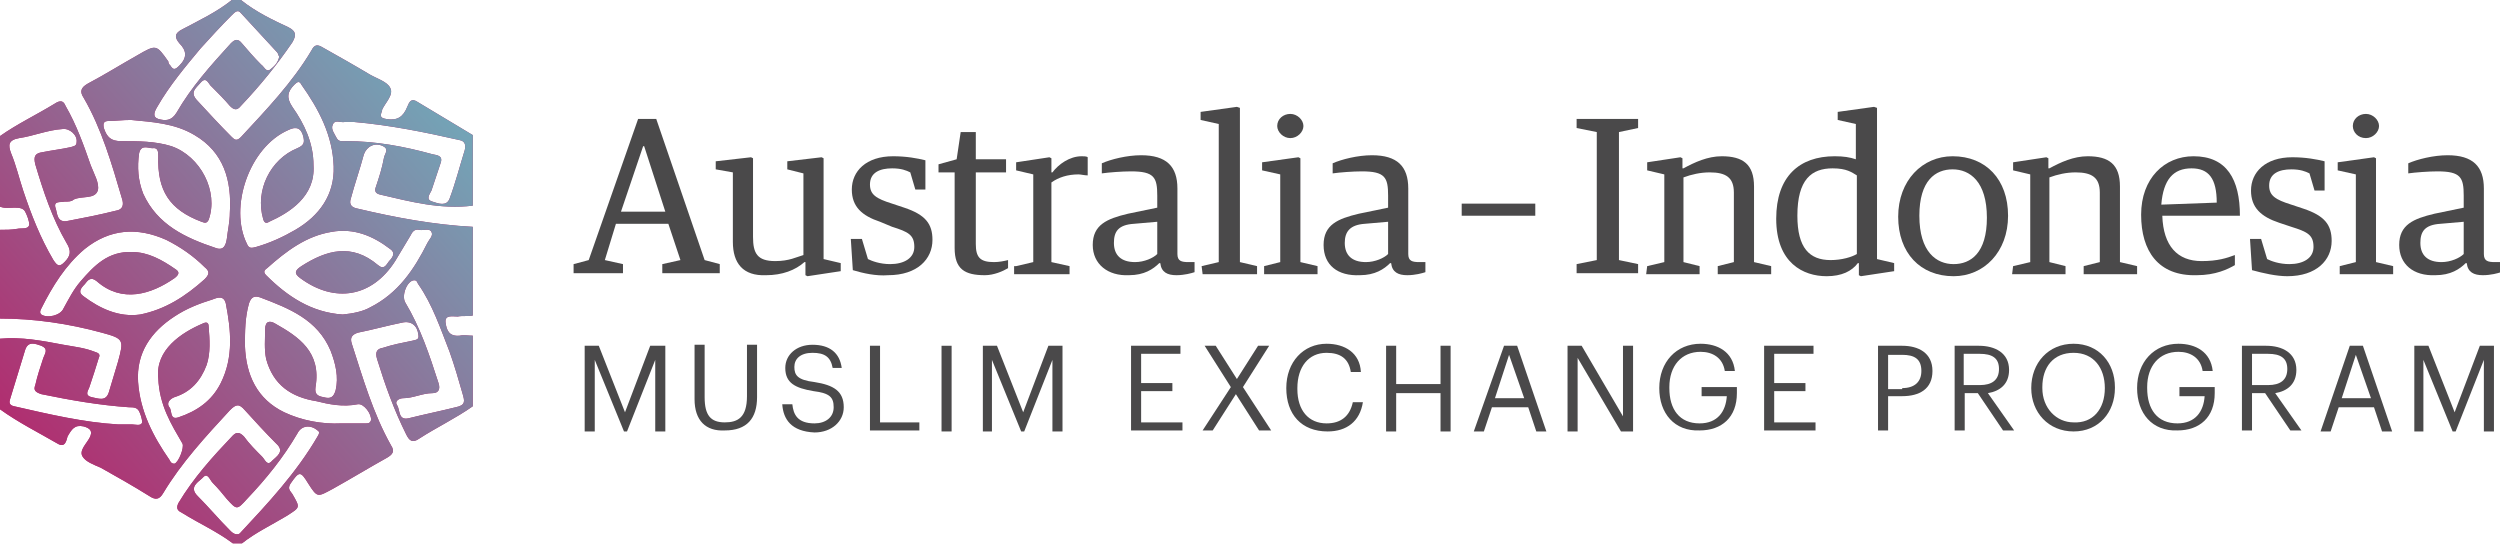
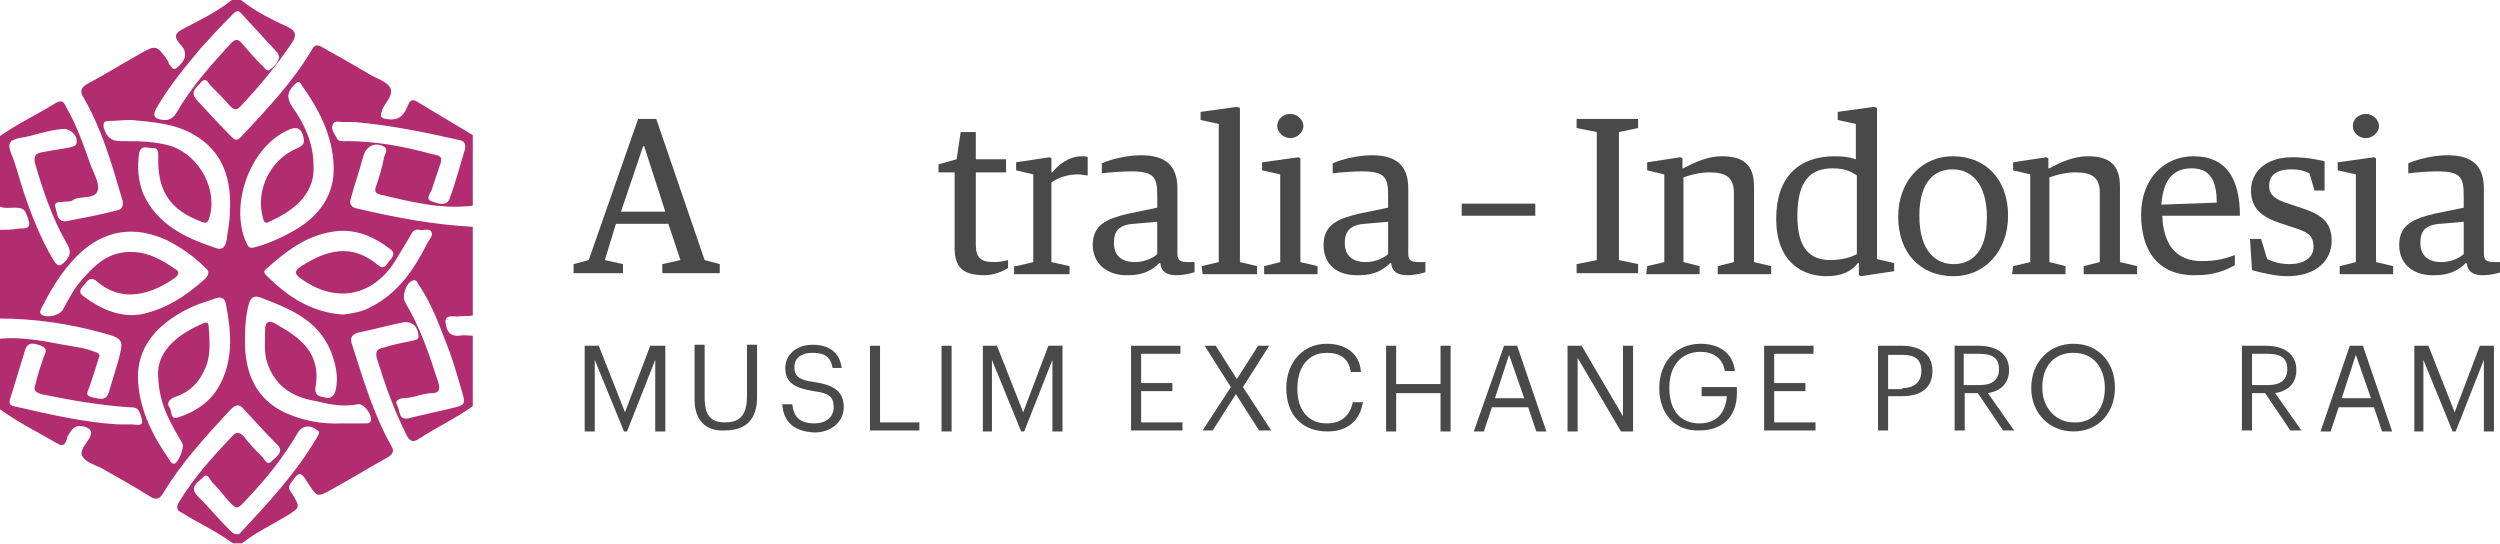
<svg xmlns="http://www.w3.org/2000/svg" version="1.1" id="Layer_1" x="0px" y="0px" viewBox="0 0 248 54" style="enable-background:new 0 0 248 54;" xml:space="preserve">
  <style type="text/css"> .st0{fill:#B12D6F;} .st1{fill:url(#SVGID_1_);} .st2{fill:#4A494A;} </style>
  <g>
    <g>
      <path class="st0" d="M37.3,18.5c-0.2,0.5,0,0.7,0.4,0.8c3,0.7,6,1.5,9.2,1.1c0-2.3,0-4.7,0-7c-1.8-1.1-3.7-2.2-5.5-3.3 c-0.6-0.4-0.8,0-1,0.5c-0.4,1-1,1.4-2.1,1.2c-0.6-0.1-0.6-0.3-0.4-0.8c0,0,0-0.1,0-0.1c0.3-0.7,1.2-1.5,0.8-2.2 c-0.3-0.6-1.3-0.9-2-1.3c-1.5-0.9-3.1-1.8-4.7-2.7c-0.5-0.3-0.8-0.3-1.1,0.3c-1.9,3.2-4.5,5.9-7,8.6c-0.4,0.4-0.6,0.3-0.9,0 c-1.2-1.2-2.3-2.4-3.5-3.7c-0.7-0.8,0-1.2,0.4-1.7c0.6-0.7,0.8,0.2,1.1,0.4c0.6,0.6,1.3,1.3,1.8,1.9c0.4,0.4,0.7,0.5,1.1,0 c1.9-2,3.6-4.1,5.1-6.3c0.4-0.7,0.4-1.1-0.4-1.5C27.1,2,25.4,1.2,23.9,0c-0.3,0-0.6,0-0.9,0c-1.5,1.2-3.2,2-4.9,2.9 c-0.8,0.4-0.8,0.8-0.3,1.4c0.7,0.7,0.8,1.4,0,2.2c-0.4,0.4-0.6,0.5-0.9,0c-0.1-0.1-0.2-0.2-0.2-0.4c-1.2-1.7-1.2-1.7-3.1-0.6 c-1.6,0.9-3.2,1.9-4.9,2.8C8,8.7,7.9,9.1,8.3,9.7c1.8,3.1,2.8,6.6,3.8,10c0.2,0.6,0.1,1.1-0.6,1.2c-1.6,0.4-3.1,0.7-4.7,1 c-1.2,0.3-1.1-0.8-1.3-1.3c-0.2-0.7,0.5-0.5,0.9-0.6C6.8,20,7.1,20,7.3,19.8c0.8-0.4,2.1,0,2.4-0.9c0.2-0.7-0.4-1.7-0.7-2.5 c-0.7-2-1.4-4-2.5-5.9C6.3,10,6,9.9,5.4,10.3c-1.8,1.1-3.7,2-5.4,3.2c0,2.3,0,4.7,0,7c0.5,0.2,1,0.1,1.4,0.1c0.4,0,0.9,0,1.1,0.4 c0.2,0.4,0.4,0.9,0.4,1.3c-0.1,0.5-0.8,0.3-1.2,0.4c-0.6,0.1-1.1,0.1-1.7,0.1c0,2.9,0,5.8,0,8.8c3.4,0,6.8,0.5,10.1,1.4 c2.2,0.6,2.2,0.7,1.6,2.9c-0.3,1-0.6,2-0.9,3c-0.3,1-1.1,0.6-1.7,0.5c-0.8-0.2-0.3-0.7-0.2-1.1c0.3-0.9,0.6-1.8,0.9-2.8 c0.2-0.4-0.1-0.5-0.4-0.6c-1-0.4-2-0.5-3.1-0.7c-2.1-0.4-4.2-0.8-6.3-0.6c0,2.3,0,4.7,0,7c1.8,1.3,3.8,2.3,5.7,3.4 c0.8,0.5,0.9-0.4,1-0.7c0.4-0.7,0.7-1.2,1.6-1c0.7,0.2,0.9,0.5,0.6,1.1c-0.3,0.6-1.1,1.3-0.7,1.9c0.3,0.5,1.1,0.8,1.8,1.1 c1.6,0.9,3.2,1.8,4.8,2.8c0.6,0.4,1,0.4,1.4-0.3c1.8-3,4.2-5.6,6.6-8.2c0.6-0.6,0.9-0.7,1.5,0c1,1.1,2,2.2,3.1,3.3 c0.9,0.8,0,1.3-0.4,1.7c-0.5,0.6-0.7-0.1-1-0.4c-0.6-0.6-1.3-1.3-1.8-2c-0.4-0.4-0.7-0.5-1.1-0.1c-2,2.1-3.9,4.2-5.4,6.7 c-0.3,0.6,0,0.8,0.4,1c1.6,1,3.4,1.8,5,3c0.3,0,0.6,0,0.9,0c1.4-1.1,2.9-1.8,4.4-2.7c1.4-0.9,1.4-0.8,0.6-2.2 c-0.2-0.3-0.5-0.5-0.2-1c0.9-1.3,1-1.3,1.8,0c0.9,1.4,0.9,1.3,2.4,0.5c1.8-1,3.6-2.1,5.4-3.1c0.5-0.3,0.8-0.6,0.4-1.2 c-1.8-3.2-2.8-6.7-3.9-10.1c-0.2-0.6,0-0.9,0.6-1.1c1.5-0.3,2.9-0.7,4.4-1c0.9-0.2,1.5,0.3,1.6,1.2c0.1,0.5-0.2,0.5-0.6,0.6 c-1,0.2-2,0.4-2.9,0.7c-0.6,0.1-0.8,0.4-0.6,1.1c0.8,2.6,1.7,5.1,2.9,7.5c0.3,0.6,0.6,0.9,1.3,0.4c1.7-1.1,3.6-2,5.3-3.2 c0-2.3,0-4.7,0-7c-0.4,0-0.9-0.1-1.3,0c-1.1,0.1-1.3-0.6-1.4-1.3c-0.1-0.8,0.7-0.6,1.2-0.6c0.5-0.1,1,0,1.5-0.1c0-2.9,0-5.8,0-8.8 c-3.8-0.2-7.6-0.9-11.4-1.8c-0.6-0.1-0.9-0.4-0.7-1c0.4-1.5,0.9-2.9,1.3-4.4c0.3-0.8,1.1-1.2,1.9-0.8c0.6,0.3,0.2,0.7,0.1,1.1 C37.9,16.7,37.6,17.6,37.3,18.5z M15.6,10.6c1.2-2.1,2.8-4,4.3-5.8c1-1.1,2-2.2,3.1-3.3c0.3-0.3,0.6-0.6,0.9-0.2 c1.2,1.3,2.4,2.6,3.6,3.9c0.1,0.1,0.1,0.3,0.2,0.4c-0.1,0.6-0.5,1-0.9,1.3c-0.4,0.3-0.6-0.3-0.9-0.5C25.2,5.7,24.6,5,24,4.3 c-0.4-0.5-0.7-0.4-1.1,0c-2,2.2-3.9,4.3-5.4,6.9c-0.5,0.8-1.1,0.8-1.8,0.6C15.1,11.6,15.3,11.1,15.6,10.6z M12,14 c-1,0-1.4-0.4-1.7-1.3c-0.1-0.5,0-0.7,0.5-0.7c0.7,0,1.3-0.1,2.2-0.1c2,0.2,4.3,0.3,6.3,1.5c2.9,1.7,3.7,4.5,3.5,7.7 c0,0.9-0.2,1.7-0.3,2.6c-0.1,0.6-0.3,1.2-1.1,0.9c-3-1-5.8-2.3-7.2-5.4c-0.5-1.3-0.6-2.6-0.4-4c0.2-0.9,0.9-0.5,1.3-0.5 c0.6-0.1,0.6,0.4,0.6,0.8c-0.1,3.4,1.1,5.3,4.3,6.5c0.3,0.1,0.5,0.2,0.7-0.2c1-2.8-0.8-6.3-3.7-7.3C15.4,14,13.7,14,12,14z M2.3,18.9c-0.4-1.2-0.7-2.5-1.2-3.7c-0.3-0.8-0.3-1.3,0.8-1.5c1.4-0.2,2.8-0.8,4.3-0.9c0.7-0.1,1.5,0.6,1.4,1.3 c0,0.4-0.3,0.4-0.6,0.5c-0.9,0.2-1.8,0.3-2.8,0.5c-0.7,0.1-0.9,0.4-0.7,1.2c0.8,2.7,1.7,5.4,3.1,7.8C7.1,24.9,7,25.4,6.4,26 c-0.5,0.5-0.7,0.4-1.1-0.2C4,23.6,3.1,21.3,2.3,18.9z M8.3,29.4C7.7,29,8,28.6,8.4,28.2c0.3-0.4,0.6-0.8,1.2-0.3 c2.5,2.2,5.4,1.3,7.7-0.3c0.4-0.3,0.6-0.6,0.1-0.9c-1.3-0.9-2.7-1.7-4.3-1.7c-2.4-0.1-3.8,1.4-5.1,2.9c-0.7,0.8-1.2,1.8-1.7,2.7 c-0.3,0.7-1.6,1-2.2,0.6C3.9,31,4,30.8,4.1,30.6c1.1-2.2,2.4-4.3,4.3-5.9c2.5-2,5.2-2.2,8.1-0.9c1.4,0.7,2.7,1.6,3.8,2.7 c0.5,0.4,0.5,0.7,0,1.2c-1.9,1.7-3.9,3-6.4,3.5C11.8,31.5,9.9,30.6,8.3,29.4z M14.1,41.9c-0.1,0.4-0.7,0.2-1,0.2 c-0.4,0-0.8,0-1.4,0c-3.4-0.2-6.8-1-10.3-1.8c-0.5-0.1-0.5-0.4-0.4-0.7c0.5-1.6,1-3.3,1.5-4.9c0.3-0.9,1-0.6,1.6-0.4 c0.7,0.3,0.4,0.7,0.2,1.2c-0.3,0.9-0.6,1.8-0.8,2.7c-0.2,0.5,0,0.7,0.6,0.9c2.9,0.6,5.8,1.1,8.7,1.3c0.4,0,0.8,0,1,0.4 C13.9,41,14.1,41.5,14.1,41.9z M21.9,38c-0.9,1.8-2.4,2.8-4.2,3.4c-0.9,0.3-0.6-0.7-0.9-1c-0.3-0.4,0-0.8,0.5-1 c1.6-0.5,2.6-1.6,3.2-3.2c0.4-1.2,0.3-2.5,0.2-3.8c0-0.4-0.2-0.5-0.6-0.3c-2.1,0.9-4.7,2.6-4.4,5.4c0.1,2.7,1.3,4.6,2.4,6.5 c0.2,0.4-0.4,1.9-0.8,2c-0.3,0-0.4-0.2-0.5-0.4c-1.6-2.3-2.9-4.8-3.1-7.7c-0.2-2.9,1.3-5,3.6-6.5c1.2-0.8,2.5-1.3,3.8-1.7 c0.5-0.2,1.1-0.4,1.3,0.4C22.9,32.7,23.2,35.4,21.9,38z M28.6,12.9c0.8-0.4,1.3-0.2,1.5,0.7c0.1,0.5,0.1,0.8-0.6,1.1 c-2.7,1.1-4.2,4.2-3.4,7c0.1,0.4,0.3,0.5,0.6,0.3c2-0.9,4.6-2.5,4.4-5.6c0-2.2-0.9-4.1-2.1-5.8c-0.6-0.9-0.5-1.5,0.2-2.2 c0.3-0.3,0.5-0.4,0.7,0c1.7,2.4,3.1,5,3.2,8.1c0.1,2.8-1.4,4.9-3.8,6.3c-1.2,0.7-2.5,1.3-3.9,1.7c-0.4,0.1-0.7,0.2-0.9-0.3 C22.7,20.6,24.7,14.6,28.6,12.9z M31.5,43.3c-2.1,3.6-4.9,6.6-7.7,9.6c-0.1,0.1-0.2,0.1-0.3,0.1c-0.3,0-0.5-0.2-0.7-0.4 c-1.1-1.1-2.1-2.3-3.2-3.4c-0.9-0.9,0.1-1.4,0.5-1.8c0.5-0.6,0.7,0.2,1,0.5c0.5,0.5,1,1.1,1.4,1.6c1,1.1,1,1.1,2,0 c1.9-2,3.6-4.1,5-6.5c0.4-0.8,1.3-0.9,2-0.3C31.7,42.8,31.7,43,31.5,43.3z M35.5,40.1c0.6-0.1,1.4,1,1.3,1.6 C36.7,42,36.5,42,36.3,42c-0.1,0-0.2,0-0.3,0c-0.7,0-1.4,0-2.1,0c-2,0.1-4-0.3-5.7-1.1c-2.7-1.3-3.8-3.7-3.9-6.6 c0-1.4,0-2.8,0.4-4.2c0.2-0.6,0.5-0.8,1.1-0.6c2.9,1.1,5.7,2.2,7,5.3c0.5,1.3,0.8,2.6,0.5,3.9c-0.2,0.7-0.5,0.9-1.2,0.7 c-0.6-0.1-0.9-0.3-0.8-1c0.6-3.5-1.7-5-4-6.3c-0.5-0.3-1-0.3-1,0.6c0,1-0.1,1.9,0.1,2.9c0.7,2.6,2.5,3.8,5,4.2 C32.6,40.1,34,40.4,35.5,40.1z M44.6,34.9c0.5,1.4,0.9,2.8,1.3,4.2c0.2,0.7,0.3,1.1-0.7,1.3c-1.6,0.4-3.1,0.7-4.7,1.1 c-1,0.2-0.8-0.8-1.1-1.3c-0.3-0.4,0.2-0.7,0.6-0.7c1,0,1.9-0.5,2.9-0.5c0.6,0,0.8-0.4,0.6-1c-0.9-2.8-1.8-5.5-3.3-8 c-0.4-0.7,0.2-2.2,0.9-2.2c0.3,0,0.3,0.3,0.4,0.4C42.9,30.2,43.7,32.6,44.6,34.9z M38.7,24.7c0.6,0.4,0.2,0.9-0.1,1.2 c-0.3,0.4-0.5,0.9-1.1,0.4c-2.6-2.2-5.1-1.5-7.6,0.1c-0.6,0.4-0.8,0.7-0.1,1.2c3.4,2.5,7.1,1.9,9.4-1.7c0.5-0.8,1-1.7,1.5-2.5 c0.2-0.4,0.4-0.7,0.9-0.6c0.4,0.1,1-0.2,1.2,0.2c0.2,0.4-0.2,0.7-0.4,1.1c-1.3,2.6-2.9,5-5.7,6.4C36,30.9,35,31.1,34,31.2 c-3.1-0.2-5.5-1.8-7.6-3.9c-0.3-0.3-0.2-0.5,0.1-0.7c1.9-1.7,3.9-3.2,6.4-3.6C35.1,22.6,37,23.4,38.7,24.7z M34.4,14 c-0.4,0-0.8,0.1-1-0.3c-0.2-0.4-0.6-0.9-0.4-1.3c0.2-0.6,0.8-0.2,1.2-0.3c0.2,0,0.5,0,0.9,0c3.5,0.3,7,1,10.5,1.8 c0.6,0.1,0.6,0.6,0.5,1c-0.5,1.6-0.9,3.2-1.5,4.8c-0.3,0.8-1.1,0.5-1.7,0.3c-0.7-0.2-0.3-0.7-0.1-1.1c0.3-0.9,0.6-1.8,0.9-2.7 c0.3-0.8-0.4-0.8-0.8-0.9C40,14.5,37.2,14,34.4,14z" />
      <linearGradient id="SVGID_1_" gradientUnits="userSpaceOnUse" x1="2.967" y1="8.236" x2="44.072" y2="43.921" gradientTransform="matrix(1 0 0 -1 0 53)">
        <stop offset="0" style="stop-color:#B12D6F" />
        <stop offset="1" style="stop-color:#72A6B8" />
      </linearGradient>
-       <path class="st1" d="M37.3,18.5c-0.2,0.5,0,0.7,0.4,0.8c3,0.7,6,1.5,9.2,1.1c0-2.3,0-4.7,0-7c-1.8-1.1-3.7-2.2-5.5-3.3 c-0.6-0.4-0.8,0-1,0.5c-0.4,1-1,1.4-2.1,1.2c-0.6-0.1-0.6-0.3-0.4-0.8c0,0,0-0.1,0-0.1c0.3-0.7,1.2-1.5,0.8-2.2 c-0.3-0.6-1.3-0.9-2-1.3c-1.5-0.9-3.1-1.8-4.7-2.7c-0.5-0.3-0.8-0.3-1.1,0.3c-1.9,3.2-4.5,5.9-7,8.6c-0.4,0.4-0.6,0.3-0.9,0 c-1.2-1.2-2.3-2.4-3.5-3.7c-0.7-0.8,0-1.2,0.4-1.7c0.6-0.7,0.8,0.2,1.1,0.4c0.6,0.6,1.3,1.3,1.8,1.9c0.4,0.4,0.7,0.5,1.1,0 c1.9-2,3.6-4.1,5.1-6.3c0.4-0.7,0.4-1.1-0.4-1.5C27.1,2,25.4,1.2,23.9,0c-0.3,0-0.6,0-0.9,0c-1.5,1.2-3.2,2-4.9,2.9 c-0.8,0.4-0.8,0.8-0.3,1.4c0.7,0.7,0.8,1.4,0,2.2c-0.4,0.4-0.6,0.5-0.9,0c-0.1-0.1-0.2-0.2-0.2-0.4c-1.2-1.7-1.2-1.7-3.1-0.6 c-1.6,0.9-3.2,1.9-4.9,2.8C8,8.7,7.9,9.1,8.3,9.7c1.8,3.1,2.8,6.6,3.8,10c0.2,0.6,0.1,1.1-0.6,1.2c-1.6,0.4-3.1,0.7-4.7,1 c-1.2,0.3-1.1-0.8-1.3-1.3c-0.2-0.7,0.5-0.5,0.9-0.6C6.8,20,7.1,20,7.3,19.8c0.8-0.4,2.1,0,2.4-0.9c0.2-0.7-0.4-1.7-0.7-2.5 c-0.7-2-1.4-4-2.5-5.9C6.3,10,6,9.9,5.4,10.3c-1.8,1.1-3.7,2-5.4,3.2c0,2.3,0,4.7,0,7c0.5,0.2,1,0.1,1.4,0.1c0.4,0,0.9,0,1.1,0.4 c0.2,0.4,0.4,0.9,0.4,1.3c-0.1,0.5-0.8,0.3-1.2,0.4c-0.6,0.1-1.1,0.1-1.7,0.1c0,2.9,0,5.8,0,8.8c3.4,0,6.8,0.5,10.1,1.4 c2.2,0.6,2.2,0.7,1.6,2.9c-0.3,1-0.6,2-0.9,3c-0.3,1-1.1,0.6-1.7,0.5c-0.8-0.2-0.3-0.7-0.2-1.1c0.3-0.9,0.6-1.8,0.9-2.8 c0.2-0.4-0.1-0.5-0.4-0.6c-1-0.4-2-0.5-3.1-0.7c-2.1-0.4-4.2-0.8-6.3-0.6c0,2.3,0,4.7,0,7c1.8,1.3,3.8,2.3,5.7,3.4 c0.8,0.5,0.9-0.4,1-0.7c0.4-0.7,0.7-1.2,1.6-1c0.7,0.2,0.9,0.5,0.6,1.1c-0.3,0.6-1.1,1.3-0.7,1.9c0.3,0.5,1.1,0.8,1.8,1.1 c1.6,0.9,3.2,1.8,4.8,2.8c0.6,0.4,1,0.4,1.4-0.3c1.8-3,4.2-5.6,6.6-8.2c0.6-0.6,0.9-0.7,1.5,0c1,1.1,2,2.2,3.1,3.3 c0.9,0.8,0,1.3-0.4,1.7c-0.5,0.6-0.7-0.1-1-0.4c-0.6-0.6-1.3-1.3-1.8-2c-0.4-0.4-0.7-0.5-1.1-0.1c-2,2.1-3.9,4.2-5.4,6.7 c-0.3,0.6,0,0.8,0.4,1c1.6,1,3.4,1.8,5,3c0.3,0,0.6,0,0.9,0c1.4-1.1,2.9-1.8,4.4-2.7c1.4-0.9,1.4-0.8,0.6-2.2 c-0.2-0.3-0.5-0.5-0.2-1c0.9-1.3,1-1.3,1.8,0c0.9,1.4,0.9,1.3,2.4,0.5c1.8-1,3.6-2.1,5.4-3.1c0.5-0.3,0.8-0.6,0.4-1.2 c-1.8-3.2-2.8-6.7-3.9-10.1c-0.2-0.6,0-0.9,0.6-1.1c1.5-0.3,2.9-0.7,4.4-1c0.9-0.2,1.5,0.3,1.6,1.2c0.1,0.5-0.2,0.5-0.6,0.6 c-1,0.2-2,0.4-2.9,0.7c-0.6,0.1-0.8,0.4-0.6,1.1c0.8,2.6,1.7,5.1,2.9,7.5c0.3,0.6,0.6,0.9,1.3,0.4c1.7-1.1,3.6-2,5.3-3.2 c0-2.3,0-4.7,0-7c-0.4,0-0.9-0.1-1.3,0c-1.1,0.1-1.3-0.6-1.4-1.3c-0.1-0.8,0.7-0.6,1.2-0.6c0.5-0.1,1,0,1.5-0.1c0-2.9,0-5.8,0-8.8 c-3.8-0.2-7.6-0.9-11.4-1.8c-0.6-0.1-0.9-0.4-0.7-1c0.4-1.5,0.9-2.9,1.3-4.4c0.3-0.8,1.1-1.2,1.9-0.8c0.6,0.3,0.2,0.7,0.1,1.1 C37.9,16.7,37.6,17.6,37.3,18.5z M15.6,10.6c1.2-2.1,2.8-4,4.3-5.8c1-1.1,2-2.2,3.1-3.3c0.3-0.3,0.6-0.6,0.9-0.2 c1.2,1.3,2.4,2.6,3.6,3.9c0.1,0.1,0.1,0.3,0.2,0.4c-0.1,0.6-0.5,1-0.9,1.3c-0.4,0.3-0.6-0.3-0.9-0.5C25.2,5.7,24.6,5,24,4.3 c-0.4-0.5-0.7-0.4-1.1,0c-2,2.2-3.9,4.3-5.4,6.9c-0.5,0.8-1.1,0.8-1.8,0.6C15.1,11.6,15.3,11.1,15.6,10.6z M12,14 c-1,0-1.4-0.4-1.7-1.3c-0.1-0.5,0-0.7,0.5-0.7c0.7,0,1.3-0.1,2.2-0.1c2,0.2,4.3,0.3,6.3,1.5c2.9,1.7,3.7,4.5,3.5,7.7 c0,0.9-0.2,1.7-0.3,2.6c-0.1,0.6-0.3,1.2-1.1,0.9c-3-1-5.8-2.3-7.2-5.4c-0.5-1.3-0.6-2.6-0.4-4c0.2-0.9,0.9-0.5,1.3-0.5 c0.6-0.1,0.6,0.4,0.6,0.8c-0.1,3.4,1.1,5.3,4.3,6.5c0.3,0.1,0.5,0.2,0.7-0.2c1-2.8-0.8-6.3-3.7-7.3C15.4,14,13.7,14,12,14z M2.3,18.9c-0.4-1.2-0.7-2.5-1.2-3.7c-0.3-0.8-0.3-1.3,0.8-1.5c1.4-0.2,2.8-0.8,4.3-0.9c0.7-0.1,1.5,0.6,1.4,1.3 c0,0.4-0.3,0.4-0.6,0.5c-0.9,0.2-1.8,0.3-2.8,0.5c-0.7,0.1-0.9,0.4-0.7,1.2c0.8,2.7,1.7,5.4,3.1,7.8C7.1,24.9,7,25.4,6.4,26 c-0.5,0.5-0.7,0.4-1.1-0.2C4,23.6,3.1,21.3,2.3,18.9z M8.3,29.4C7.7,29,8,28.6,8.4,28.2c0.3-0.4,0.6-0.8,1.2-0.3 c2.5,2.2,5.4,1.3,7.7-0.3c0.4-0.3,0.6-0.6,0.1-0.9c-1.3-0.9-2.7-1.7-4.3-1.7c-2.4-0.1-3.8,1.4-5.1,2.9c-0.7,0.8-1.2,1.8-1.7,2.7 c-0.3,0.7-1.6,1-2.2,0.6C3.9,31,4,30.8,4.1,30.6c1.1-2.2,2.4-4.3,4.3-5.9c2.5-2,5.2-2.2,8.1-0.9c1.4,0.7,2.7,1.6,3.8,2.7 c0.5,0.4,0.5,0.7,0,1.2c-1.9,1.7-3.9,3-6.4,3.5C11.8,31.5,9.9,30.6,8.3,29.4z M14.1,41.9c-0.1,0.4-0.7,0.2-1,0.2 c-0.4,0-0.8,0-1.4,0c-3.4-0.2-6.8-1-10.3-1.8c-0.5-0.1-0.5-0.4-0.4-0.7c0.5-1.6,1-3.3,1.5-4.9c0.3-0.9,1-0.6,1.6-0.4 c0.7,0.3,0.4,0.7,0.2,1.2c-0.3,0.9-0.6,1.8-0.8,2.7c-0.2,0.5,0,0.7,0.6,0.9c2.9,0.6,5.8,1.1,8.7,1.3c0.4,0,0.8,0,1,0.4 C13.9,41,14.1,41.5,14.1,41.9z M21.9,38c-0.9,1.8-2.4,2.8-4.2,3.4c-0.9,0.3-0.6-0.7-0.9-1c-0.3-0.4,0-0.8,0.5-1 c1.6-0.5,2.6-1.6,3.2-3.2c0.4-1.2,0.3-2.5,0.2-3.8c0-0.4-0.2-0.5-0.6-0.3c-2.1,0.9-4.7,2.6-4.4,5.4c0.1,2.7,1.3,4.6,2.4,6.5 c0.2,0.4-0.4,1.9-0.8,2c-0.3,0-0.4-0.2-0.5-0.4c-1.6-2.3-2.9-4.8-3.1-7.7c-0.2-2.9,1.3-5,3.6-6.5c1.2-0.8,2.5-1.3,3.8-1.7 c0.5-0.2,1.1-0.4,1.3,0.4C22.9,32.7,23.2,35.4,21.9,38z M28.6,12.9c0.8-0.4,1.3-0.2,1.5,0.7c0.1,0.5,0.1,0.8-0.6,1.1 c-2.7,1.1-4.2,4.2-3.4,7c0.1,0.4,0.3,0.5,0.6,0.3c2-0.9,4.6-2.5,4.4-5.6c0-2.2-0.9-4.1-2.1-5.8c-0.6-0.9-0.5-1.5,0.2-2.2 c0.3-0.3,0.5-0.4,0.7,0c1.7,2.4,3.1,5,3.2,8.1c0.1,2.8-1.4,4.9-3.8,6.3c-1.2,0.7-2.5,1.3-3.9,1.7c-0.4,0.1-0.7,0.2-0.9-0.3 C22.7,20.6,24.7,14.6,28.6,12.9z M31.5,43.3c-2.1,3.6-4.9,6.6-7.7,9.6c-0.1,0.1-0.2,0.1-0.3,0.1c-0.3,0-0.5-0.2-0.7-0.4 c-1.1-1.1-2.1-2.3-3.2-3.4c-0.9-0.9,0.1-1.4,0.5-1.8c0.5-0.6,0.7,0.2,1,0.5c0.5,0.5,1,1.1,1.4,1.6c1,1.1,1,1.1,2,0 c1.9-2,3.6-4.1,5-6.5c0.4-0.8,1.3-0.9,2-0.3C31.7,42.8,31.7,43,31.5,43.3z M35.5,40.1c0.6-0.1,1.4,1,1.3,1.6 C36.7,42,36.5,42,36.3,42c-0.1,0-0.2,0-0.3,0c-0.7,0-1.4,0-2.1,0c-2,0.1-4-0.3-5.7-1.1c-2.7-1.3-3.8-3.7-3.9-6.6 c0-1.4,0-2.8,0.4-4.2c0.2-0.6,0.5-0.8,1.1-0.6c2.9,1.1,5.7,2.2,7,5.3c0.5,1.3,0.8,2.6,0.5,3.9c-0.2,0.7-0.5,0.9-1.2,0.7 c-0.6-0.1-0.9-0.3-0.8-1c0.6-3.5-1.7-5-4-6.3c-0.5-0.3-1-0.3-1,0.6c0,1-0.1,1.9,0.1,2.9c0.7,2.6,2.5,3.8,5,4.2 C32.6,40.1,34,40.4,35.5,40.1z M44.6,34.9c0.5,1.4,0.9,2.8,1.3,4.2c0.2,0.7,0.3,1.1-0.7,1.3c-1.6,0.4-3.1,0.7-4.7,1.1 c-1,0.2-0.8-0.8-1.1-1.3c-0.3-0.4,0.2-0.7,0.6-0.7c1,0,1.9-0.5,2.9-0.5c0.6,0,0.8-0.4,0.6-1c-0.9-2.8-1.8-5.5-3.3-8 c-0.4-0.7,0.2-2.2,0.9-2.2c0.3,0,0.3,0.3,0.4,0.4C42.9,30.2,43.7,32.6,44.6,34.9z M38.7,24.7c0.6,0.4,0.2,0.9-0.1,1.2 c-0.3,0.4-0.5,0.9-1.1,0.4c-2.6-2.2-5.1-1.5-7.6,0.1c-0.6,0.4-0.8,0.7-0.1,1.2c3.4,2.5,7.1,1.9,9.4-1.7c0.5-0.8,1-1.7,1.5-2.5 c0.2-0.4,0.4-0.7,0.9-0.6c0.4,0.1,1-0.2,1.2,0.2c0.2,0.4-0.2,0.7-0.4,1.1c-1.3,2.6-2.9,5-5.7,6.4C36,30.9,35,31.1,34,31.2 c-3.1-0.2-5.5-1.8-7.6-3.9c-0.3-0.3-0.2-0.5,0.1-0.7c1.9-1.7,3.9-3.2,6.4-3.6C35.1,22.6,37,23.4,38.7,24.7z M34.4,14 c-0.4,0-0.8,0.1-1-0.3c-0.2-0.4-0.6-0.9-0.4-1.3c0.2-0.6,0.8-0.2,1.2-0.3c0.2,0,0.5,0,0.9,0c3.5,0.3,7,1,10.5,1.8 c0.6,0.1,0.6,0.6,0.5,1c-0.5,1.6-0.9,3.2-1.5,4.8c-0.3,0.8-1.1,0.5-1.7,0.3c-0.7-0.2-0.3-0.7-0.1-1.1c0.3-0.9,0.6-1.8,0.9-2.7 c0.3-0.8-0.4-0.8-0.8-0.9C40,14.5,37.2,14,34.4,14z" />
      <path class="st2" d="M56.9,26.2l1.5-0.4l4.9-14h1.8l4.8,14l1.5,0.4v0.9h-5.7v-0.9l1.8-0.4l-1.2-3.6h-5.2L60,25.8l1.8,0.4v0.9h-4.9 L56.9,26.2L56.9,26.2z M61.6,21H66l-2.1-6.5h-0.1L61.6,21z" />
-       <path class="st2" d="M72.7,24v-6.9L71,16.8V16l3.5-0.4l0.2,0.1v7.8c0,1.6,0.4,2.4,2.2,2.4c1.4,0,2.1-0.4,2.8-0.6v-8.1l-1.6-0.4V16 l3.4-0.4l0.2,0.1v10l1.7,0.4v0.8l-3.3,0.5l-0.2-0.1V26h-0.1c-0.9,0.8-2.2,1.3-3.8,1.3C73.7,27.4,72.7,26.1,72.7,24z" />
-       <path class="st2" d="M84.6,26.8l-0.2-3.1h1.1l0.6,2c0.4,0.2,1.2,0.5,2.2,0.5c1.4,0,2.4-0.6,2.4-1.7c0-1.2-0.6-1.5-2.2-2L87.3,22 c-1.8-0.6-2.8-1.5-2.8-3.2c0-1.8,1.4-3.3,4.1-3.3c1.3,0,2.4,0.2,3.2,0.4v2.9h-1l-0.5-1.7c-0.4-0.2-0.9-0.4-1.8-0.4 c-1.2,0-2.2,0.4-2.2,1.6c0,1,0.6,1.4,2.2,1.9l1.2,0.4c2.1,0.7,2.8,1.6,2.8,3.2c0,1.9-1.5,3.5-4.4,3.5 C86.9,27.4,85.6,27.1,84.6,26.8z" />
      <path class="st2" d="M94.7,24.6v-7.5h-1.6v-0.8l1.8-0.5l0.4-2.7h1.5v2.7h3v1.3h-3v7.1c0,1.3,0.4,1.8,1.8,1.8c0.5,0,1-0.1,1.4-0.2 v0.8c-0.5,0.3-1.4,0.7-2.3,0.7C95.7,27.3,94.7,26.7,94.7,24.6z" />
      <path class="st2" d="M100.8,26.4l1.7-0.4v-8.7l-1.7-0.4v-0.8l3.3-0.5l0.2,0.1v1.4h0.1c0.6-0.8,1.7-1.6,2.9-1.6 c0.2,0,0.5,0,0.6,0.1v1.8c-0.3,0-0.7-0.1-0.9-0.1c-1.1,0-2,0.3-2.7,0.8V26l1.8,0.4v0.8h-5.5V26.4z" />
      <path class="st2" d="M108.4,24.3c0-2,1.4-2.6,3.5-3.1l2.9-0.6v-1.2c0-1.8-0.3-2.4-2.6-2.4c-0.9,0-2.2,0.1-2.9,0.2v-1 c0.9-0.4,2.5-0.8,3.9-0.8c2.5,0,3.6,1.1,3.6,3.3v6.5c0,0.7,0.4,0.8,1.1,0.8h0.6V27c-0.3,0.1-1,0.3-1.8,0.3c-0.9,0-1.5-0.3-1.6-1.2 h-0.1c-0.6,0.6-1.5,1.2-3,1.2C109.9,27.4,108.4,26.2,108.4,24.3z M114.8,25.2V22l-2.3,0.2c-1.6,0.1-2,0.8-2,1.9 c0,1.2,0.7,1.9,2.1,1.9C113.5,26,114.4,25.6,114.8,25.2z" />
      <path class="st2" d="M119.2,26.4l1.7-0.4V12.3l-1.8-0.4v-0.8l3.6-0.5l0.3,0.1V26l1.7,0.4v0.8h-5.4L119.2,26.4L119.2,26.4z" />
      <path class="st2" d="M125.4,26.4L127,26v-8.7l-1.8-0.4v-0.8l3.6-0.5l0.2,0.1V26l1.7,0.4v0.8h-5.3L125.4,26.4L125.4,26.4z M126.7,12.5c0-0.7,0.6-1.2,1.3-1.2c0.7,0,1.3,0.6,1.3,1.2c0,0.6-0.6,1.2-1.3,1.2C127.3,13.7,126.7,13.1,126.7,12.5z" />
      <path class="st2" d="M131.3,24.3c0-2,1.4-2.6,3.5-3.1l2.9-0.6v-1.2c0-1.8-0.3-2.4-2.6-2.4c-0.9,0-2.2,0.1-2.9,0.2v-1 c0.9-0.4,2.5-0.8,3.9-0.8c2.5,0,3.6,1.1,3.6,3.3v6.5c0,0.7,0.4,0.8,1.1,0.8h0.6V27c-0.3,0.1-1,0.3-1.8,0.3c-0.9,0-1.5-0.3-1.6-1.2 h-0.1c-0.6,0.6-1.5,1.2-3,1.2C132.7,27.4,131.3,26.3,131.3,24.3z M137.7,25.2V22l-2.3,0.2c-1.5,0.1-2,0.8-2,1.9 c0,1.2,0.7,1.9,2.1,1.9C136.4,26,137.3,25.6,137.7,25.2z" />
      <path class="st2" d="M145,20.2h7.3v1.2H145V20.2z" />
      <path class="st2" d="M156.4,26.2l2-0.4V13.1l-2-0.4v-0.9h6.1v0.9l-1.9,0.4v12.7l1.9,0.4v0.9h-6.1V26.2z" />
      <path class="st2" d="M163.4,26.4l1.7-0.4v-8.7l-1.7-0.4v-0.8l3.3-0.5l0.2,0.1v1h0.1c1.1-0.6,2.4-1.2,3.8-1.2c2.1,0,3.2,0.8,3.2,3 V26l1.7,0.4v0.8h-5.3v-0.8l1.6-0.4v-6.9c0-1.5-0.8-2-2.4-2c-0.9,0-1.8,0.2-2.6,0.5V26l1.6,0.4v0.8h-5.3L163.4,26.4L163.4,26.4z" />
      <path class="st2" d="M176.2,21.7c0-4.2,2.3-6.2,5.8-6.2c0.9,0,1.5,0.1,2.1,0.3v-3.5l-1.8-0.4v-0.8l3.6-0.5l0.3,0.1v15l1.7,0.4v0.8 l-3.3,0.5l-0.2-0.1v-1.2h-0.1c-0.6,0.8-1.6,1.3-3.1,1.3C178.9,27.4,176.2,26.1,176.2,21.7z M184.2,25.2v-7.8 c-0.5-0.3-1-0.7-2.4-0.7c-2.1,0-3.5,1.1-3.5,4.7c0,3.2,1.2,4.4,3.3,4.4C182.7,25.8,183.7,25.5,184.2,25.2z" />
      <path class="st2" d="M188.3,21.5c0-3.6,2.4-6,5.4-6c3.3,0,5.5,2.3,5.5,5.9s-2.4,6-5.4,6C190.5,27.4,188.3,25.1,188.3,21.5z M197.1,21.6c0-3.6-1.7-4.8-3.4-4.8c-1.7,0-3.3,1.1-3.3,4.6c0,3.6,1.7,4.8,3.4,4.8C195.5,26.2,197.1,25.1,197.1,21.6z" />
      <path class="st2" d="M199.7,26.4l1.7-0.4v-8.7l-1.7-0.4v-0.8l3.3-0.5l0.2,0.1v1h0.1c1.1-0.6,2.4-1.2,3.8-1.2c2.1,0,3.2,0.8,3.2,3 V26l1.7,0.4v0.8h-5.3v-0.8l1.6-0.4v-6.9c0-1.5-0.8-2-2.4-2c-0.9,0-1.8,0.2-2.6,0.5V26l1.6,0.4v0.8h-5.3L199.7,26.4L199.7,26.4z" />
      <path class="st2" d="M212.4,21.3c0-3.6,2.3-5.8,5.2-5.8c3.3,0,4.6,2.3,4.6,5.9h-7.7c0.1,3,1.5,4.5,3.9,4.5c1.6,0,2.5-0.3,3.3-0.6 v1c-0.7,0.4-1.9,1-3.8,1C214.1,27.4,212.4,24.9,212.4,21.3z M219.9,20.1c0-2.4-0.8-3.4-2.5-3.4c-1.8,0-2.8,1.1-3,3.6L219.9,20.1z" />
      <path class="st2" d="M223.4,26.8l-0.2-3.1h1.1l0.6,2c0.4,0.2,1.2,0.5,2.2,0.5c1.4,0,2.4-0.6,2.4-1.7c0-1.2-0.6-1.5-2.2-2l-1.2-0.4 c-1.8-0.6-2.8-1.5-2.8-3.2c0-1.8,1.4-3.3,4.1-3.3c1.3,0,2.4,0.2,3.2,0.4v2.9h-1l-0.5-1.7c-0.4-0.2-0.9-0.4-1.8-0.4 c-1.2,0-2.2,0.4-2.2,1.6c0,1,0.6,1.4,2.2,1.9l1.2,0.4c2.1,0.7,2.8,1.6,2.8,3.2c0,1.9-1.5,3.5-4.4,3.5 C225.8,27.4,224.5,27.1,223.4,26.8z" />
      <path class="st2" d="M232.1,26.4l1.6-0.4v-8.7l-1.8-0.4v-0.8l3.6-0.5l0.2,0.1V26l1.7,0.4v0.8h-5.3L232.1,26.4L232.1,26.4z M233.4,12.5c0-0.7,0.6-1.2,1.3-1.2c0.7,0,1.3,0.6,1.3,1.2c0,0.6-0.6,1.2-1.3,1.2C233.9,13.7,233.4,13.1,233.4,12.5z" />
      <path class="st2" d="M238,24.3c0-2,1.4-2.6,3.5-3.1l2.9-0.6v-1.2c0-1.8-0.3-2.4-2.6-2.4c-0.9,0-2.2,0.1-2.9,0.2v-1 c0.9-0.4,2.5-0.8,3.9-0.8c2.5,0,3.6,1.1,3.6,3.3v6.5c0,0.7,0.4,0.8,1.1,0.8h0.6V27c-0.3,0.1-1,0.3-1.8,0.3c-0.9,0-1.5-0.3-1.6-1.2 h-0.1c-0.6,0.6-1.5,1.2-3,1.2C239.4,27.4,238,26.2,238,24.3z M244.4,25.2V22l-2.3,0.2c-1.6,0.1-2,0.8-2,1.9c0,1.2,0.7,1.9,2.1,1.9 C243.1,26,244,25.6,244.4,25.2z" />
      <path class="st2" d="M58,34.3h1.4l2.6,6.6l2.5-6.6H66v8.5h-1v-7.1l-2.8,7.1h-0.3l-2.9-7.1v7.1H58V34.3z" />
      <path class="st2" d="M68.9,39.6v-5.4h1v5.2c0,1.8,0.6,2.5,2,2.5c1.3,0,2.2-0.5,2.2-2.6v-5.1h1v5.2c0,2.1-1,3.3-3.2,3.3 C70,42.8,68.9,41.7,68.9,39.6z" />
      <path class="st2" d="M77.6,40.1h1c0.1,1,0.5,1.9,2.2,1.9c1.1,0,1.9-0.6,1.9-1.6c0-1-0.4-1.4-2-1.6c-1.8-0.3-2.8-0.8-2.8-2.3 c0-1.3,1.1-2.3,2.7-2.3c1.7,0,2.7,0.8,2.9,2.3h-0.9c-0.2-1.1-0.8-1.5-2-1.5c-1.2,0-1.8,0.6-1.8,1.4c0,0.8,0.3,1.3,2,1.5 c1.9,0.3,2.9,0.9,2.9,2.5c0,1.4-1.2,2.5-2.9,2.5C78.5,42.8,77.7,41.6,77.6,40.1z" />
      <path class="st2" d="M86.3,34.3h1v7.6h3.9v0.8h-4.9V34.3z" />
      <path class="st2" d="M93.4,34.3h1v8.5h-1V34.3z" />
      <path class="st2" d="M97.5,34.3h1.4l2.6,6.6l2.5-6.6h1.4v8.5h-1v-7.1l-2.8,7.1h-0.3l-2.9-7.1v7.1h-0.9V34.3z" />
      <path class="st2" d="M112.2,34.3h4.9v0.8h-3.9V38h3.1v0.8h-3.1v3.1h4.1v0.8h-5.1V34.3z" />
      <path class="st2" d="M122.1,38.4l-2.6-4.1h1.1l2.1,3.3l2.1-3.3h1.1l-2.6,4.1l2.8,4.3h-1.2l-2.3-3.6l-2.3,3.6h-1L122.1,38.4z" />
      <path class="st2" d="M127.6,38.5L127.6,38.5c0-2.6,1.7-4.4,4-4.4c1.8,0,3.3,0.9,3.4,2.8h-1c-0.2-1.3-1-1.9-2.4-1.9 c-1.8,0-2.9,1.4-2.9,3.5v0.1c0,2.1,1.1,3.4,2.9,3.4c1.4,0,2.3-0.7,2.6-2.1h1c-0.3,1.9-1.6,2.9-3.5,2.9 C129.1,42.8,127.6,41.1,127.6,38.5z" />
      <path class="st2" d="M137.5,34.3h1v3.8h4.4v-3.8h1v8.5h-1V39h-4.4v3.8h-1V34.3z" />
      <path class="st2" d="M149.2,34.3h1.3l2.9,8.5h-1l-0.8-2.4H148l-0.8,2.4h-1L149.2,34.3z M148.3,39.5h2.9l-1.5-4.3L148.3,39.5z" />
      <path class="st2" d="M155.6,34.3h1.3l4.1,7v-7h1v8.5h-1.2l-4.3-7.3v7.3h-1V34.3z" />
      <path class="st2" d="M164.6,38.5L164.6,38.5c0-2.6,1.7-4.4,4.1-4.4c1.7,0,3.2,0.8,3.4,2.7h-1c-0.2-1.3-1.2-1.9-2.4-1.9 c-1.9,0-3.1,1.4-3.1,3.5v0.1c0,2.1,1,3.5,3,3.5c1.8,0,2.6-1.2,2.7-2.7h-2.5v-0.9h3.5v0.6c0,2.4-1.5,3.7-3.7,3.7 C166.1,42.8,164.6,41,164.6,38.5z" />
      <path class="st2" d="M175,34.3h4.9v0.8H176V38h3.1v0.8H176v3.1h4.1v0.8H175V34.3z" />
      <path class="st2" d="M186.3,34.3h2.4c1.6,0,3,0.7,3,2.5v0c0,1.8-1.3,2.5-3,2.5h-1.4v3.4h-1V34.3z M188.7,38.5 c1.2,0,1.9-0.6,1.9-1.7v0c0-1.2-0.7-1.6-1.9-1.6h-1.4v3.4H188.7z" />
      <path class="st2" d="M193.8,34.3h2.5c1.6,0,3,0.7,3,2.4v0c0,1.4-0.9,2.1-2.1,2.3l2.6,3.7h-1.1l-2.5-3.7h-1.3v3.7h-1V34.3z M196.4,38.2c1.2,0,1.9-0.5,1.9-1.6v0c0-1.1-0.7-1.5-1.9-1.5h-1.6v3.1H196.4z" />
      <path class="st2" d="M201.5,38.5L201.5,38.5c0-2.5,1.7-4.4,4.2-4.4c2.5,0,4.1,1.9,4.1,4.3v0.1c0,2.4-1.6,4.3-4.1,4.3 C203.2,42.8,201.5,40.9,201.5,38.5z M208.8,38.5L208.8,38.5c0-2-1.1-3.5-3.1-3.5c-2,0-3.1,1.4-3.1,3.4v0.1c0,2,1.4,3.4,3.1,3.4 C207.6,42,208.8,40.6,208.8,38.5z" />
-       <path class="st2" d="M212,38.5L212,38.5c0-2.6,1.7-4.4,4.1-4.4c1.7,0,3.2,0.8,3.4,2.7h-1c-0.2-1.3-1.2-1.9-2.4-1.9 c-1.9,0-3.1,1.4-3.1,3.5v0.1c0,2.1,1,3.5,3,3.5c1.8,0,2.6-1.2,2.7-2.7h-2.5v-0.9h3.5v0.6c0,2.4-1.5,3.7-3.7,3.7 C213.5,42.8,212,41,212,38.5z" />
      <path class="st2" d="M222.3,34.3h2.5c1.6,0,3,0.7,3,2.4v0c0,1.4-0.9,2.1-2.1,2.3l2.6,3.7h-1.1l-2.5-3.7h-1.3v3.7h-1V34.3z M225,38.2c1.2,0,1.9-0.5,1.9-1.6v0c0-1.1-0.7-1.5-1.9-1.5h-1.6v3.1H225z" />
      <path class="st2" d="M233.1,34.3h1.3l2.9,8.5h-1l-0.8-2.4H232l-0.8,2.4h-1L233.1,34.3z M232.3,39.5h2.9l-1.5-4.3L232.3,39.5z" />
      <path class="st2" d="M239.5,34.3h1.4l2.6,6.6l2.5-6.6h1.4v8.5h-1v-7.1l-2.8,7.1h-0.3l-2.9-7.1v7.1h-0.9V34.3z" />
    </g>
  </g>
</svg>